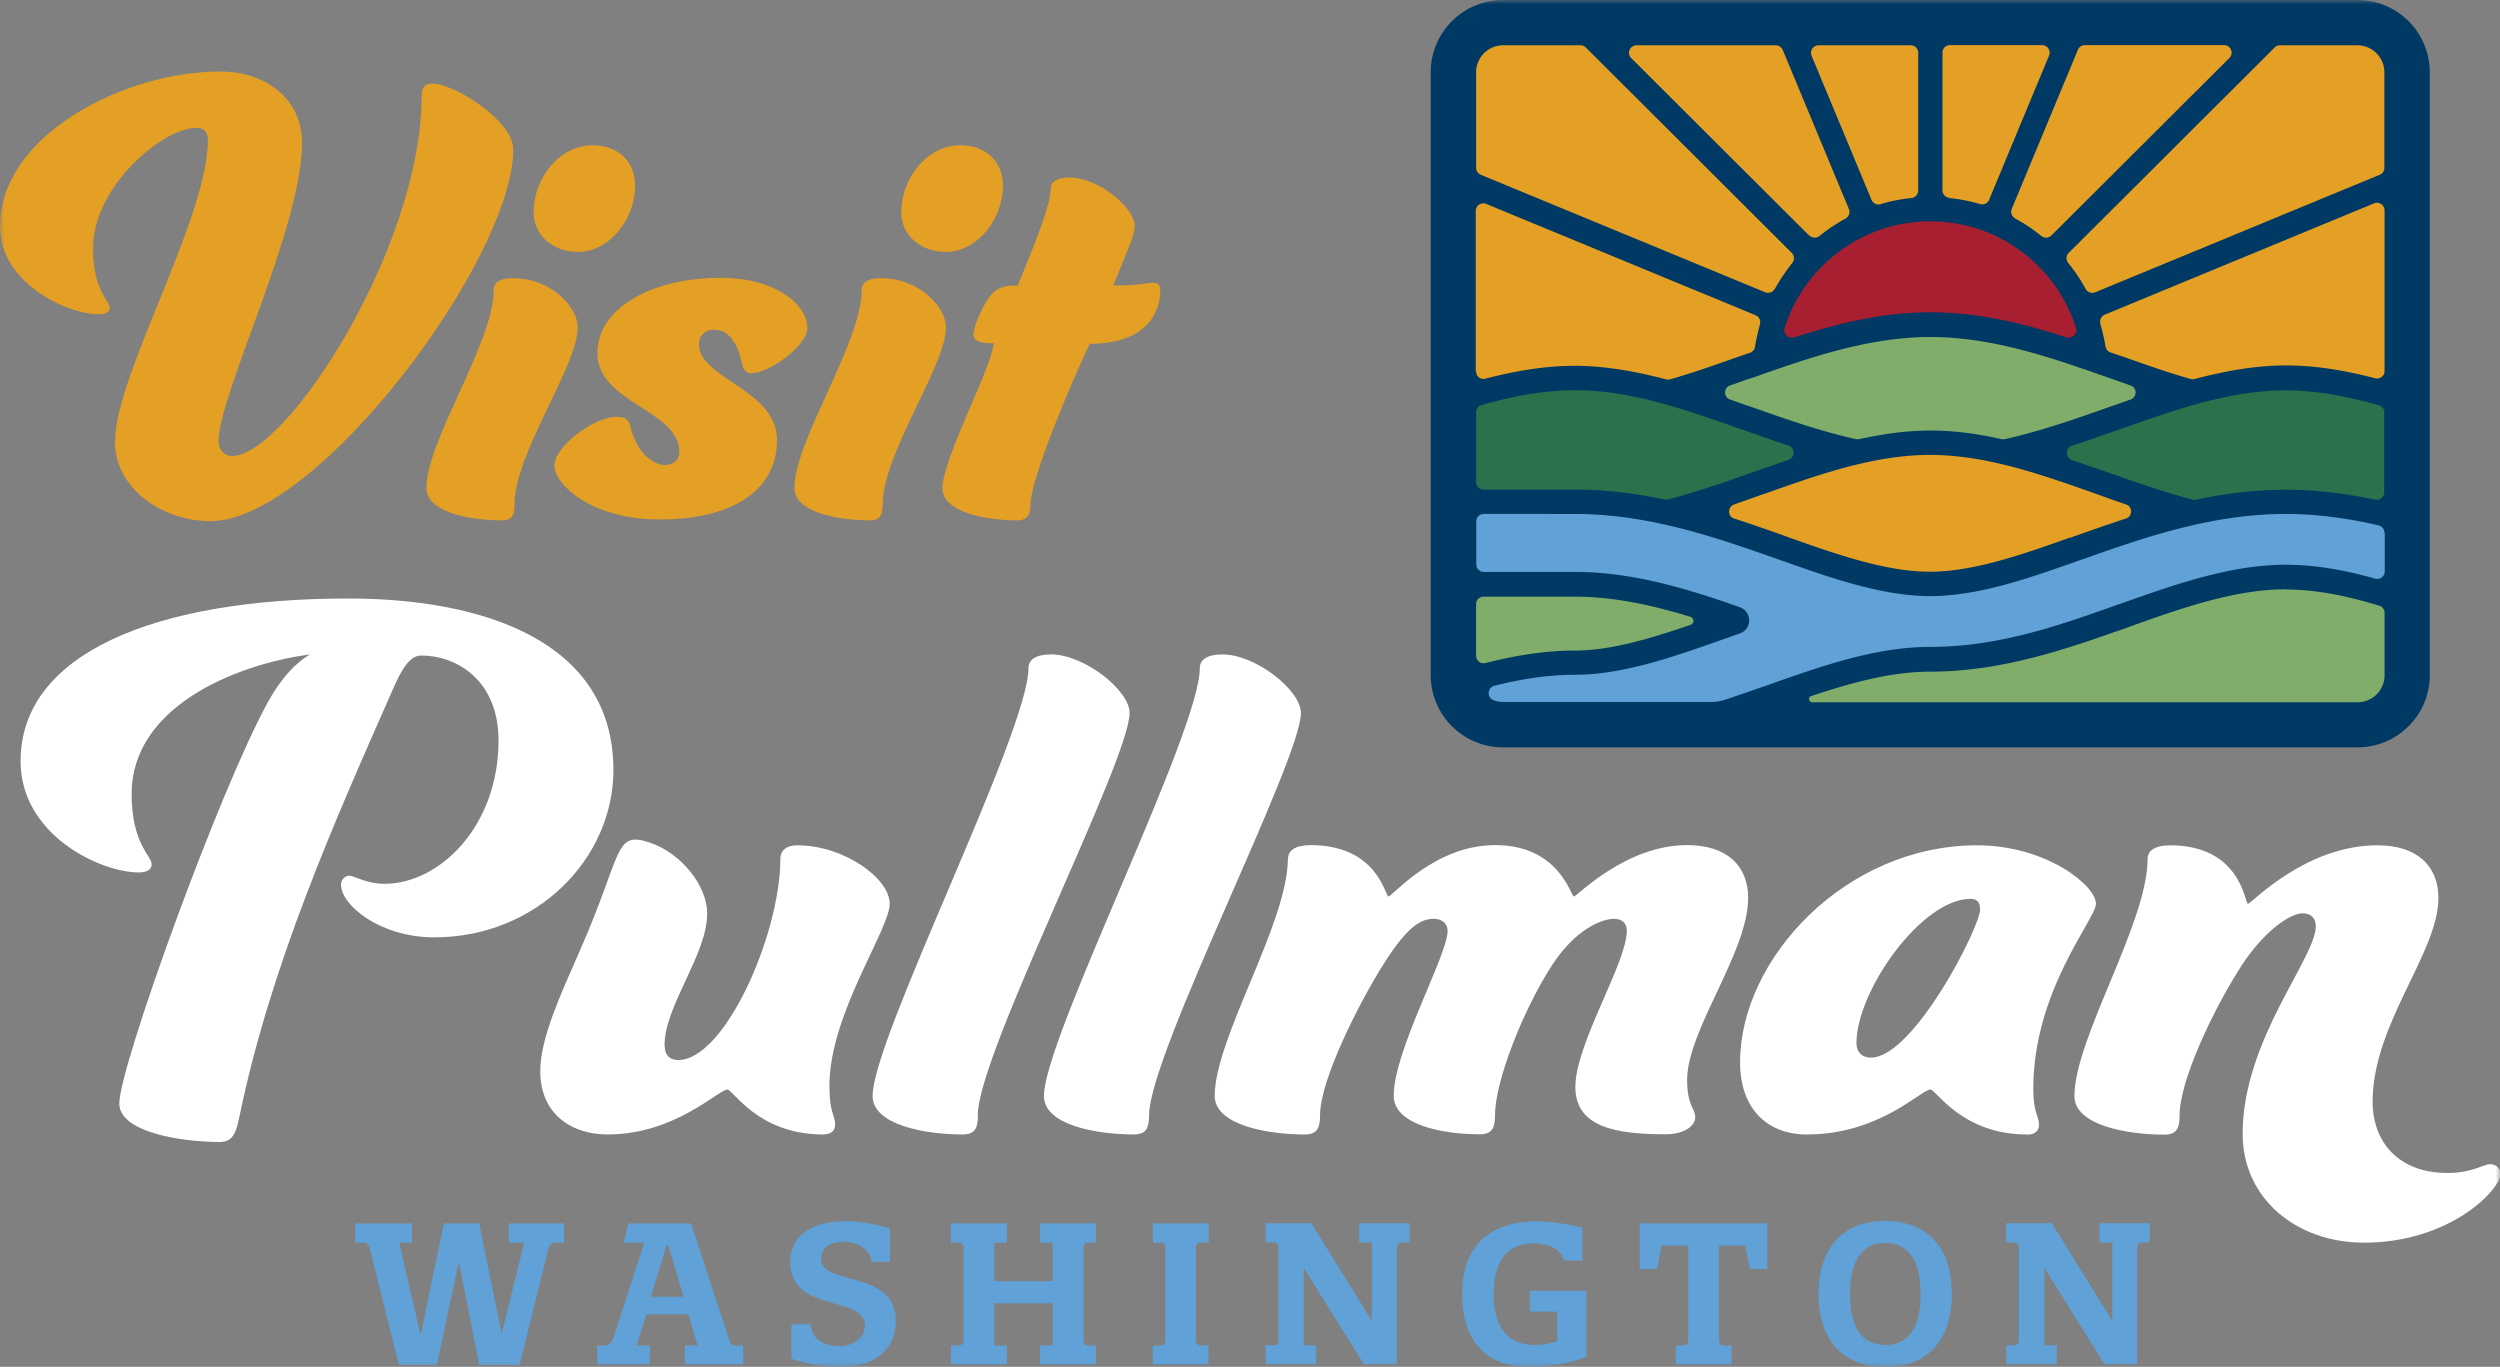
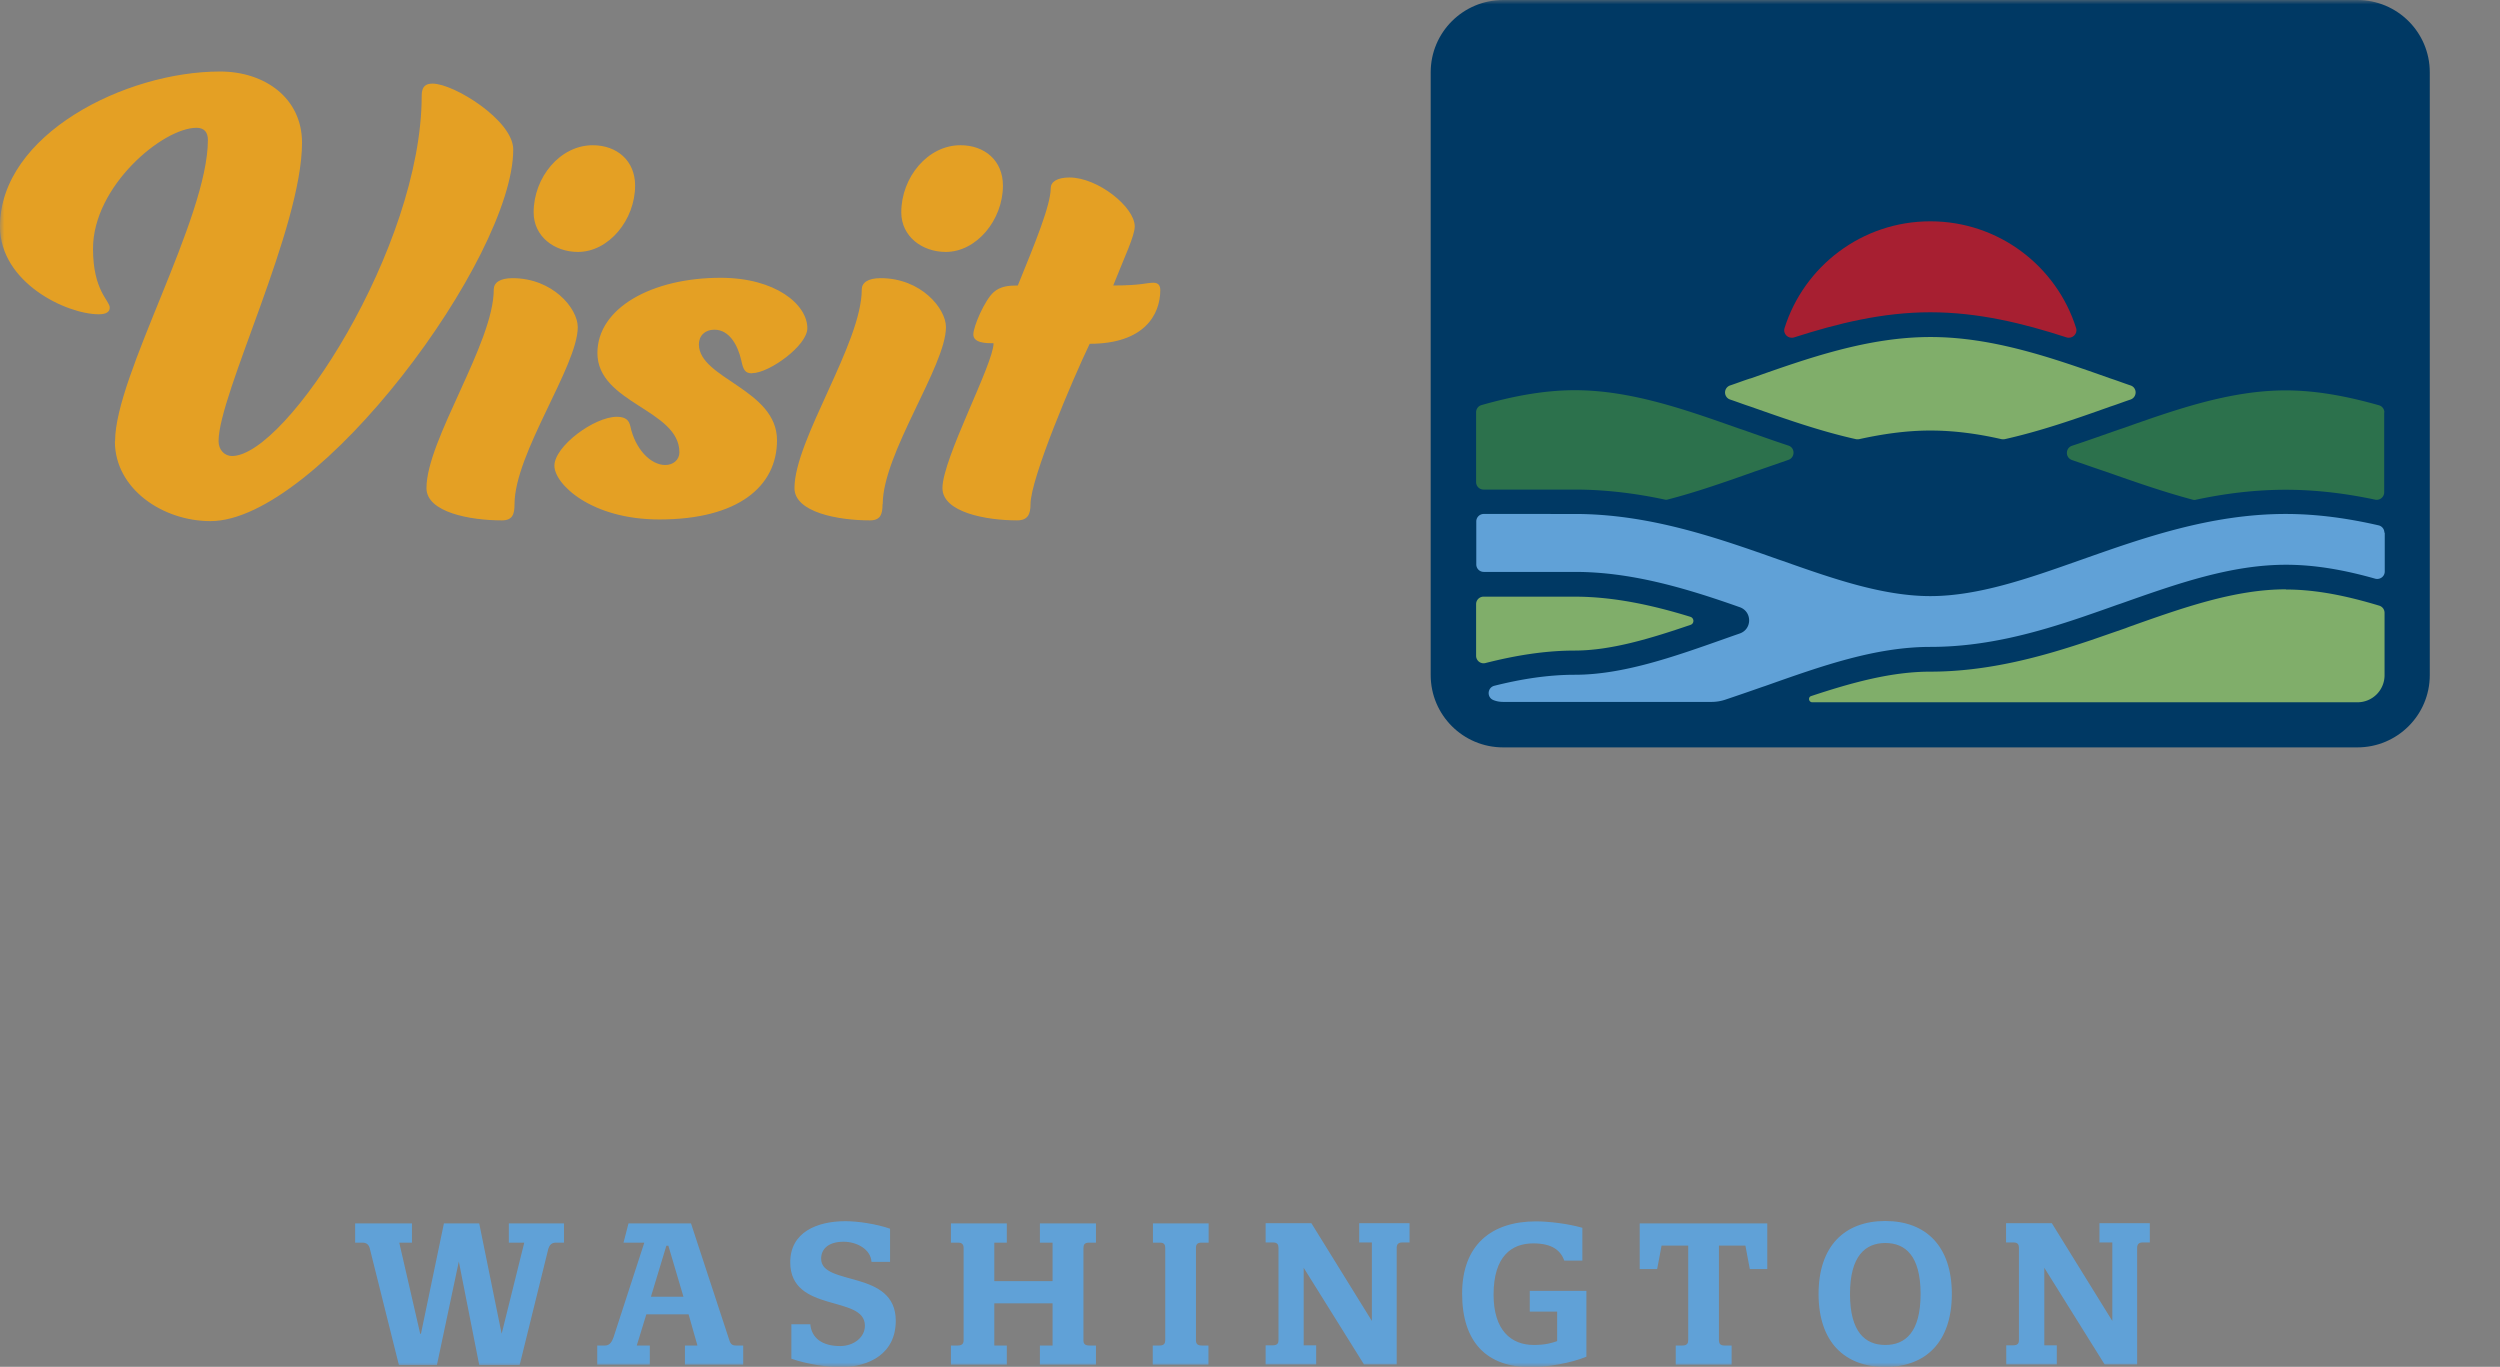
<svg xmlns="http://www.w3.org/2000/svg" width="289" height="158" fill="none">
  <rect width="100%" height="100%" fill="#808080" stroke="none" />
  <mask id="a" style="mask-type:luminance" maskUnits="userSpaceOnUse" x="0" y="0" width="289" height="158">
    <path d="M289 0H0v158h289V0z" fill="#fff" />
  </mask>
  <g mask="url(#a)">
    <path d="M13.303 51c0-7.61 10.73-25.755 10.73-34.827 0-.933-.467-1.399-1.317-1.399-3.889 0-11.964 6.74-11.964 13.969 0 4.896 1.934 5.977 1.934 6.825 0 .466-.382.763-1.254.763C7.692 36.331 0 32.685 0 26.178 0 15.558 14.471 8.267 25.436 8.267c5.206 0 9.478 3.094 9.478 8.224 0 9.857-9.648 29.082-9.648 34.508 0 1.018.702 1.717 1.552 1.717 6.29 0 21.93-24.122 21.93-41.651 0-1.081.467-1.4 1.253-1.4 2.486 0 9.329 4.261 9.329 7.61 0 12.57-22.631 42.966-34.999 42.966-5.525 0-11.05-3.73-11.05-9.22m46.198 7.27c0 1.166-.234 1.865-1.466 1.865-3.655 0-8.713-.932-8.713-3.73 0-5.575 7.778-16.746 7.778-22.956 0-.785.7-1.315 2.167-1.315 4.654 0 7.544 3.498 7.544 5.66 0 4.494-7.31 14.583-7.31 20.476zm9.031-41.503c2.805 0 4.909 1.78 4.909 4.663 0 3.964-3.039 7.673-6.609 7.673-2.72 0-5.121-1.78-5.121-4.578 0-4.028 3.039-7.758 6.842-7.758m18.403 26.368c-.85 0-1.02-.466-1.254-1.547-.383-1.632-1.318-3.497-3.103-3.497-1.083 0-1.784.7-1.784 1.695 0 3.964 9.03 5.194 9.03 11.086 0 5.342-4.504 9.157-13.6 9.157-7.925 0-12.133-4.112-12.133-6.21 0-2.247 4.59-5.66 7.225-5.66 1.084 0 1.403.466 1.551 1.081.553 2.628 2.338 4.494 4.038 4.494.935 0 1.636-.615 1.636-1.463 0-4.96-9.478-5.66-9.478-11.488 0-5.194 6.29-8.691 14.238-8.691 6.375 0 10.03 3.095 10.03 5.83 0 2.013-4.42 5.192-6.375 5.192m15.066 15.156c0 1.166-.234 1.865-1.466 1.865-3.655 0-8.713-.932-8.713-3.73 0-5.575 7.778-16.746 7.778-22.956 0-.785.701-1.315 2.189-1.315 4.654 0 7.544 3.498 7.544 5.66 0 4.494-7.31 14.583-7.31 20.476m8.988-41.503c2.805 0 4.909 1.78 4.909 4.663 0 3.964-3.039 7.673-6.609 7.673-2.72 0-5.142-1.78-5.142-4.578 0-4.028 3.039-7.758 6.842-7.758zm1.488 21.875c0-.933 1.317-3.964 2.337-4.875.787-.7 1.721-.785 2.805-.785 2.019-4.96 3.804-9.305 3.804-11.255 0-.7.701-1.23 2.167-1.23 3.273 0 7.544 3.413 7.544 5.66 0 1.08-1.168 3.497-2.486 6.825 3.273 0 3.804-.318 4.654-.318.552 0 .786.318.786.848 0 2.862-1.87 6.21-8.16 6.21-2.019 4.198-6.842 15.601-6.842 18.548 0 1.166-.319 1.865-1.552 1.865-3.57 0-8.627-.932-8.627-3.73 0-3.413 5.907-14.35 5.907-16.746-.786 0-2.337 0-2.337-1.017z" fill="#E4A024" />
    <path d="M60.095 157.788h-4.697l-2.358-11.955-2.53 11.955h-4.398l-3.357-13.439c-.085-.381-.32-.699-.83-.699h-.87v-2.226h6.566v2.226h-1.466l2.422 10.535h.085l2.656-12.761h4.08l2.593 12.761 2.614-10.535H58.82v-2.226h6.375v2.226h-.957c-.51 0-.722.318-.85.699l-3.315 13.439h.022zm14.343-14.138H72.08l.573-2.226h7.225l4.42 13.46c.107.36.255.657.744.657h.871v2.205h-6.736v-2.205h1.445l-1.02-3.603h-4.887l-1.105 3.603h1.508v2.205h-6.077v-2.205h.914c.573 0 .807-.508.977-.975l3.549-10.916h-.043zm2.827.36h-.234l-1.785 5.893h3.761l-1.742-5.893zm22.716 9.221c0-3.561-8.628-1.399-8.628-7.313 0-3.455 3.06-4.748 6.375-4.748 1.467 0 3.57.318 5.164.869v3.837h-2.146c-.085-1.463-1.7-2.332-3.23-2.332-1.658 0-2.593.763-2.593 1.971 0 3.201 8.628 1.208 8.628 7.165 0 3.773-3.018 5.362-6.439 5.362-1.445 0-3.825-.339-5.631-.975v-3.985h2.189c.148 1.633 1.423 2.523 3.442 2.523 1.615 0 2.869-1.039 2.869-2.332m26.711 2.268v2.205h-6.481v-2.205h1.466v-4.875h-6.736v4.875h1.445v2.205h-6.46v-2.205h.807c.51 0 .659-.254.659-.593v-10.683c0-.361-.149-.615-.616-.615h-.85v-2.226h6.46v2.226h-1.445v4.451h6.736v-4.451h-1.466v-2.226h6.481v2.226h-.829c-.488 0-.616.254-.616.615v10.683c0 .339.128.593.659.593h.786zm7.459-11.891h-.871v-2.226h6.438v2.226h-.85c-.446 0-.595.212-.616.509v10.831c.021.339.17.551.659.551h.786v2.205h-6.439v-2.205h.808c.51 0 .637-.275.637-.614v-10.684c0-.339-.127-.593-.595-.593m27.349 14.074h-3.782l-6.97-11.17v8.966h1.445v2.204h-5.844v-2.204h.829c.531 0 .658-.254.658-.593v-10.684c0-.36-.127-.614-.616-.614h-.871v-2.226h5.291l6.991 11.298v-9.072h-1.466v-2.226h5.823v2.226h-.872c-.446 0-.616.254-.616.614v13.481zm11.199-8.075c0 4.154 2.04 5.829 4.654 5.829 1.402 0 2.146-.255 2.698-.445v-3.413h-3.166v-2.395h6.545v7.609c-1.806.742-4.462 1.208-6.46 1.208-5.015 0-7.905-2.84-7.905-8.499 0-5.66 3.421-8.352 8.543-8.352 1.423 0 3.655.254 5.355.742v3.794h-2.083c-.425-1.144-1.36-1.992-3.591-1.992-2.486 0-4.59 1.462-4.59 5.935m26.711 5.871h.808v2.205h-6.46v-2.205h.786c.531 0 .659-.275.659-.614v-10.938h-3.082l-.51 2.713h-2.018v-5.278h14.747v5.278h-2.019l-.51-2.713h-3.06v11.001c.022.339.17.551.638.551m18.594-14.392c4.696 0 7.692 2.904 7.692 8.436s-2.996 8.436-7.692 8.436c-4.697 0-7.714-2.883-7.714-8.436 0-5.554 3.017-8.436 7.714-8.436zm0 14.329c2.295 0 4.08-1.442 4.08-5.893s-1.785-5.893-4.08-5.893-4.08 1.484-4.08 5.893 1.763 5.893 4.08 5.893zm29.155 2.246h-3.804l-6.97-11.17v8.966h1.445v2.204h-5.844v-2.204h.808c.531 0 .658-.254.658-.593v-10.684c0-.36-.127-.614-.616-.614h-.871v-2.226h5.291l6.991 11.298v-9.072h-1.487v-2.226h5.822v2.226h-.85c-.446 0-.616.254-.616.614v13.481h.043z" fill="#60A1D7" />
-     <path d="M76.84 120.863c0 1.103.552 1.675 1.572 1.675 5.377 0 11.794-14.541 11.794-23.253 0-.932.659-1.568 1.955-1.568 5.376 0 10.689 3.794 10.689 6.761 0 2.968-6.97 12.782-6.97 21.027 0 3.244.659 3.328.659 4.537 0 .657-.468 1.102-1.403 1.102-7.522 0-10.391-5.193-11.05-5.193-1.02 0-6.035 5.193-13.834 5.193-4.356 0-7.798-2.501-7.798-7.313 0-3.815 2.38-8.924 4.568-13.905 5.015-11.404 3.932-13.905 8.075-12.527 3.655 1.208 6.652 5.002 6.652 8.182 0 4.811-4.93 10.662-4.93 15.282m36.231 8.055c0 1.399-.276 2.226-1.764 2.226-4.356 0-10.412-1.102-10.412-4.452 0-6.676 18.02-42.054 18.02-49.472 0-.933.828-1.57 2.592-1.57 3.889 0 9.095 4.177 9.095 6.763 0 5.468-17.552 39.468-17.552 46.505m19.805 0c0 1.399-.277 2.226-1.764 2.226-4.356 0-10.391-1.102-10.391-4.452 0-6.676 18.02-42.054 18.02-49.472 0-.933.828-1.57 2.592-1.57 3.91 0 9.095 4.177 9.095 6.763 0 5.468-17.552 39.468-17.552 46.505zm16.065-29.654c0-.933.828-1.569 2.592-1.569 7.799 0 8.628 5.936 9.01 5.936.468 0 5.291-5.936 12.346-5.936 7.438 0 8.734 5.936 9.095 5.936.362 0 5.95-5.936 13.09-5.936 4.633 0 7.055 2.417 7.055 6.105 0 6.295-7.055 15.283-7.055 21.027 0 3.053.935 3.243.935 4.345 0 .827-1.02 1.951-3.442 1.951-5.759 0-10.413-.827-10.413-5.469 0-5.003 5.95-14.35 5.95-18.06 0-.826-.467-1.377-1.487-1.377-1.403 0-4.463 1.208-7.161 5.362-3.252 5.003-6.588 13.333-6.588 17.318 0 1.399-.276 2.226-1.764 2.226-4.356 0-9.945-1.103-9.945-4.452 0-5.278 6.227-16.215 6.227-19.077 0-.826-.659-1.377-1.573-1.377-1.381 0-2.869.657-5.567 4.811-3.252 5.087-7.608 13.905-7.608 17.89 0 1.399-.276 2.226-1.764 2.226-4.356 0-10.412-1.102-10.412-4.452 0-6.676 8.457-20.009 8.457-27.428m85.425 31.88c-7.522 0-10.497-5.193-11.135-5.193-1.105 0-5.843 5.193-14.301 5.193-4.739 0-7.714-3.159-7.714-8.331 0-12.039 12.262-25.096 27.392-25.096 7.99 0 13.748 4.642 13.748 6.761 0 1.76-7.246 10.005-7.246 21.409 0 2.777.659 3.052.659 4.176 0 .657-.468 1.102-1.403 1.102m-19.698-10.577c0 .933.552 1.674 1.678 1.674 4.93 0 12.623-15.092 12.623-17.148 0-.826-.383-1.208-1.105-1.208-5.674 0-13.196 10.662-13.196 16.682zm51.552-15.007c-1.402 0-4.462 2.034-7.14 6.21-3.251 5.087-7.055 13.163-7.055 17.148 0 1.399-.276 2.226-1.764 2.226-4.356 0-10.391-1.102-10.391-4.451 0-6.677 8.458-20.01 8.458-27.429 0-.932.828-1.568 2.592-1.568 8.266 0 8.628 6.761 9.01 6.761.383 0 6.588-6.761 14.96-6.761 4.633 0 7.055 2.416 7.055 6.104 0 6.296-7.607 14.541-7.607 23.529 0 4.642 2.975 8.245 8.648 8.245 2.89 0 4.187-1.017 4.93-1.017.659 0 1.212.466 1.212 1.102 0 1.844-5.844 7.97-15.789 7.97-7.799 0-14.025-5.087-14.025-12.591 0-10.831 8.457-20.285 8.457-23.995 0-.826-.467-1.483-1.487-1.483M35.827 75.651c-8.925 1.208-20.612 6.21-20.612 16.11 0 5.829 2.316 7.143 2.316 8.16 0 .551-.467.933-1.487.933-4.463 0-13.664-4.346-13.664-12.867 0-12.42 15.512-18.801 37.889-18.801 15.703 0 30.642 5.002 30.642 19.819 0 10.28-8.904 19.352-20.719 19.352-6.226 0-10.773-3.709-10.773-6.104 0-.551.467-1.018.935-1.018.658 0 1.955.933 4.08.933 6.417 0 13.196-6.677 13.196-16.576 0-6.952-4.824-9.814-8.925-9.814-1.296 0-2.231 1.378-3.528 4.451-6.417 14.541-13.94 31.414-17.552 49.092-.361 1.674-.744 2.692-2.231 2.692-4.357 0-11.603-1.102-11.603-4.451 0-4.261 11.603-36.31 17.191-46.421 2.317-4.176 4.548-5.278 4.824-5.469" fill="#fff" />
    <path d="M272.51 0h-98.749c-4.624 0-8.372 3.74-8.372 8.351v69.695c0 4.612 3.748 8.352 8.372 8.352h98.749c4.624 0 8.372-3.74 8.372-8.352V8.351c0-4.612-3.748-8.351-8.372-8.351z" fill="#003964" />
    <path d="M223.146 25.584c-7.905 0-14.599 5.194-16.851 12.337-.213.678.425 1.293 1.105 1.081 5.015-1.611 10.221-2.904 15.746-2.904s10.731 1.272 15.746 2.904c.68.212 1.318-.424 1.105-1.081-2.252-7.143-8.946-12.337-16.851-12.337z" fill="#A71F31" />
    <path d="M195.415 71.306c.446.148.468.784 0 .932-4.59 1.569-9.201 2.968-13.387 2.968-3.507 0-6.97.593-10.307 1.441a.862.862 0 0 1-1.083-.827v-5.977a.86.86 0 0 1 .871-.869h10.519c4.547 0 9.052.996 13.387 2.332zm68.829-3.18c-5.865 0-11.836 2.099-18.148 4.345l-.382.149-.425.148c-1.169.403-2.38.827-3.613 1.25-5.291 1.781-11.645 3.625-18.53 3.625-4.483 0-9.031 1.251-13.77 2.82-.403.127-.297.72.128.72h63.027a3.125 3.125 0 0 0 3.124-3.116V70.84a.865.865 0 0 0-.616-.826c-3.655-1.103-7.225-1.866-10.774-1.866M202.321 43.75l-.446.148c-.616.212-1.232.445-1.87.657a.86.86 0 0 0 0 1.633c.638.212 1.254.445 1.87.657l.446.148c3.974 1.399 8.033 2.84 12.219 3.773.128.021.255.021.383 0 2.698-.593 5.44-.996 8.223-.996 2.784 0 5.525.381 8.224.996.128.021.255.021.383 0 4.165-.933 8.245-2.353 12.218-3.773l.447-.148c.616-.212 1.232-.445 1.87-.657.786-.276.786-1.378 0-1.633-.638-.212-1.254-.445-1.87-.657l-.447-.148c-6.651-2.353-13.557-4.79-20.803-4.79-7.247 0-14.153 2.437-20.804 4.79" fill="#80AE6A" />
    <path d="M182.028 56.595h-10.519a.86.86 0 0 1-.871-.869V47.65a.86.86 0 0 1 .637-.826c3.528-.997 7.14-1.717 10.774-1.717 6.46 0 12.792 2.246 18.912 4.409l.447.148c1.763.615 3.527 1.25 5.333 1.844.787.254.787 1.378 0 1.653-1.168.403-2.316.806-3.421 1.187l-.446.149c-3.294 1.166-6.63 2.352-10.073 3.243a.654.654 0 0 1-.403 0c-3.294-.7-6.758-1.145-10.349-1.145m93.585-8.924a.86.86 0 0 0-.638-.826c-3.527-.996-7.14-1.717-10.773-1.717-6.46 0-12.793 2.247-18.913 4.409l-.446.148c-1.764.615-3.528 1.25-5.334 1.844-.786.254-.807 1.378 0 1.653 1.169.403 2.316.806 3.443 1.188l.382.127c3.315 1.166 6.694 2.352 10.115 3.264a.657.657 0 0 0 .404 0c3.294-.7 6.736-1.145 10.349-1.145 3.612 0 7.055.446 10.348 1.145a.87.87 0 0 0 1.042-.848v-9.242h.021z" fill="#2C714C" />
-     <path d="m209.142 27.238-20.57-20.519a.866.866 0 0 1 .616-1.483h16.087c.34 0 .658.212.807.53l7.65 18.398c.17.403 0 .89-.382 1.102a19.14 19.14 0 0 0-3.018 2.014.88.88 0 0 1-1.169-.064m-3.995 6.19a22.543 22.543 0 0 1 2.019-3.01.875.875 0 0 0-.064-1.166l-23.8-23.74a.851.851 0 0 0-.616-.254h-8.946a3.125 3.125 0 0 0-3.124 3.115v11.044c0 .36.213.657.531.805l32.895 13.588c.404.169.872 0 1.084-.382m37.655 4.049c.255.847.446 1.716.595 2.607a.856.856 0 0 0 .574.678c.319.106.616.212.935.318l.446.148c2.593.912 5.206 1.844 7.884 2.607a.873.873 0 0 0 .467 0c3.443-.911 6.992-1.568 10.562-1.568 3.57 0 6.948.615 10.306 1.484a.862.862 0 0 0 1.084-.827v-18.59c0-.614-.638-1.038-1.212-.805l-31.131 12.866c-.404.17-.616.615-.51 1.06m-25.415-13.841a19.717 19.717 0 0 1 3.57-.7.874.874 0 0 0 .786-.869V6.105a.86.86 0 0 0-.871-.87h-10.646a.88.88 0 0 0-.808 1.209l6.928 16.66c.17.403.616.615 1.062.51m-46.771 19.33c0 .573.531.975 1.084.827 3.357-.869 6.821-1.484 10.306-1.484 3.485 0 7.14.657 10.561 1.569a.877.877 0 0 0 .468 0c2.656-.763 5.291-1.696 7.862-2.607l.447-.149c.318-.106.616-.212.935-.318a.855.855 0 0 0 .573-.678c.149-.89.34-1.76.574-2.607a.872.872 0 0 0-.51-1.06l-31.131-12.866c-.574-.234-1.211.19-1.211.805v18.59l.042-.022zm54.698-20.052c1.232.128 2.422.36 3.57.7a.85.85 0 0 0 1.041-.509l6.927-16.66a.879.879 0 0 0-.807-1.209H225.42a.861.861 0 0 0-.872.87v15.918c0 .445.34.806.787.87M262.947 5.49l-23.8 23.74a.874.874 0 0 0-.064 1.166c.765.933 1.445 1.95 2.019 3.01.213.382.68.551 1.105.382L275.102 20.2a.86.86 0 0 0 .531-.805V8.35a3.124 3.124 0 0 0-3.123-3.115h-8.947a.853.853 0 0 0-.616.254zm-29.984 19.776a19.14 19.14 0 0 1 3.018 2.014.88.88 0 0 0 1.169-.064l20.57-20.518c.552-.551.148-1.484-.617-1.484h-16.086a.884.884 0 0 0-.807.53l-7.65 18.399c-.17.403 0 .89.382 1.102m6.375 36.925.446-.17c1.934-.678 3.91-1.377 5.993-2.056.786-.254.807-1.378 0-1.632-1.105-.381-2.21-.763-3.294-1.166l-.425-.148c-6.12-2.162-12.452-4.41-18.912-4.41-6.46 0-12.793 2.248-18.913 4.41l-.446.148c-1.084.382-2.189.785-3.294 1.166-.786.276-.786 1.378 0 1.632 2.083.678 4.101 1.378 6.035 2.077l.404.149c5.461 1.929 11.114 3.921 16.171 3.921 5.058 0 10.71-1.992 16.193-3.942" fill="#E4A024" />
    <path d="M275.634 61.576a.862.862 0 0 0-.68-.848c-3.421-.784-7.012-1.314-10.731-1.314-8.67 0-16.554 2.798-23.524 5.257l-.425.148c-5.695 2.014-11.581 4.091-17.127 4.091-5.547 0-11.433-2.077-17.128-4.09l-.382-.128c-7.013-2.48-14.918-5.278-23.588-5.278H171.53a.86.86 0 0 0-.871.87v4.96c0 .487.383.868.871.868h10.519c6.354 0 12.516 1.76 19.04 4.07 1.466.488 1.488 2.544.021 3.052-1.105.382-1.933.679-1.933.679-5.695 2.014-11.582 4.09-17.128 4.09-3.145 0-6.269.51-9.307 1.273-.808.212-.893 1.335-.107 1.653.362.148.744.212 1.148.212h24.055c.552 0 1.084-.085 1.594-.255 1.445-.487 2.868-.974 4.25-1.462l.382-.127c6.588-2.332 12.75-4.515 19.104-4.515 6.354 0 12.197-1.632 17.616-3.476 1.36-.467 2.699-.933 3.995-1.4l.383-.127c6.587-2.331 12.75-4.493 19.103-4.493 3.464 0 6.864.636 10.307 1.61.552.15 1.105-.254 1.105-.826v-4.494h-.043z" fill="#60A1D7" />
  </g>
</svg>